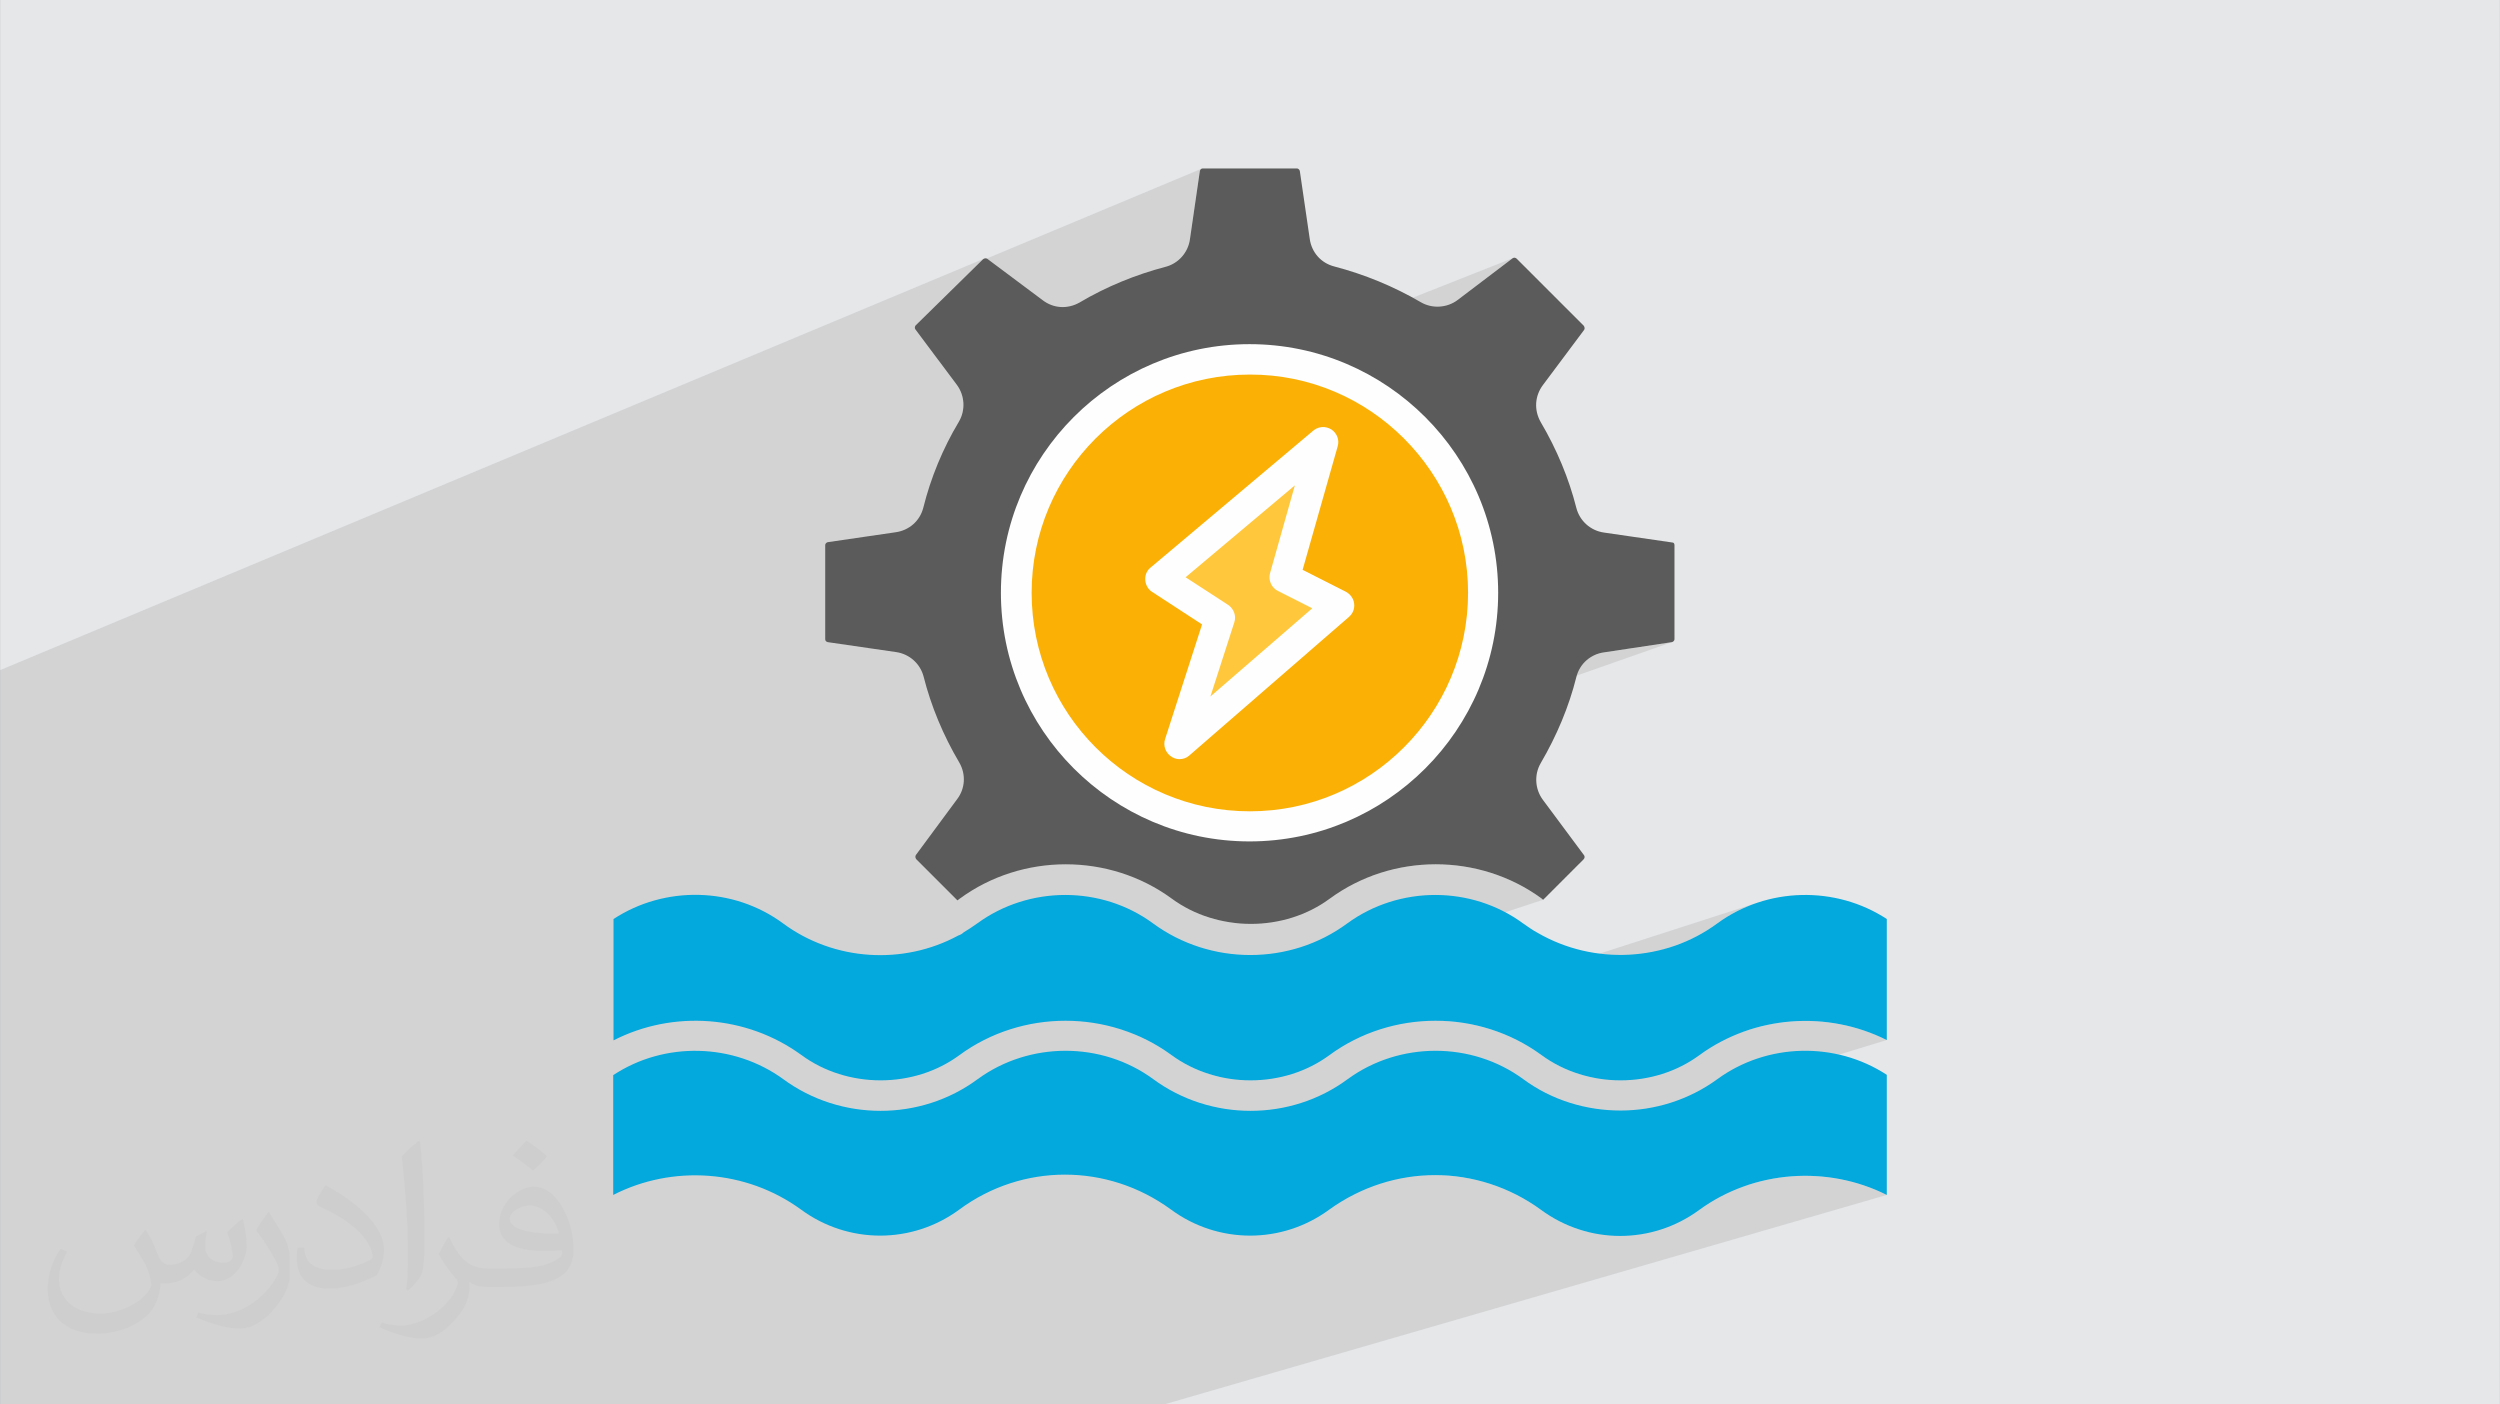
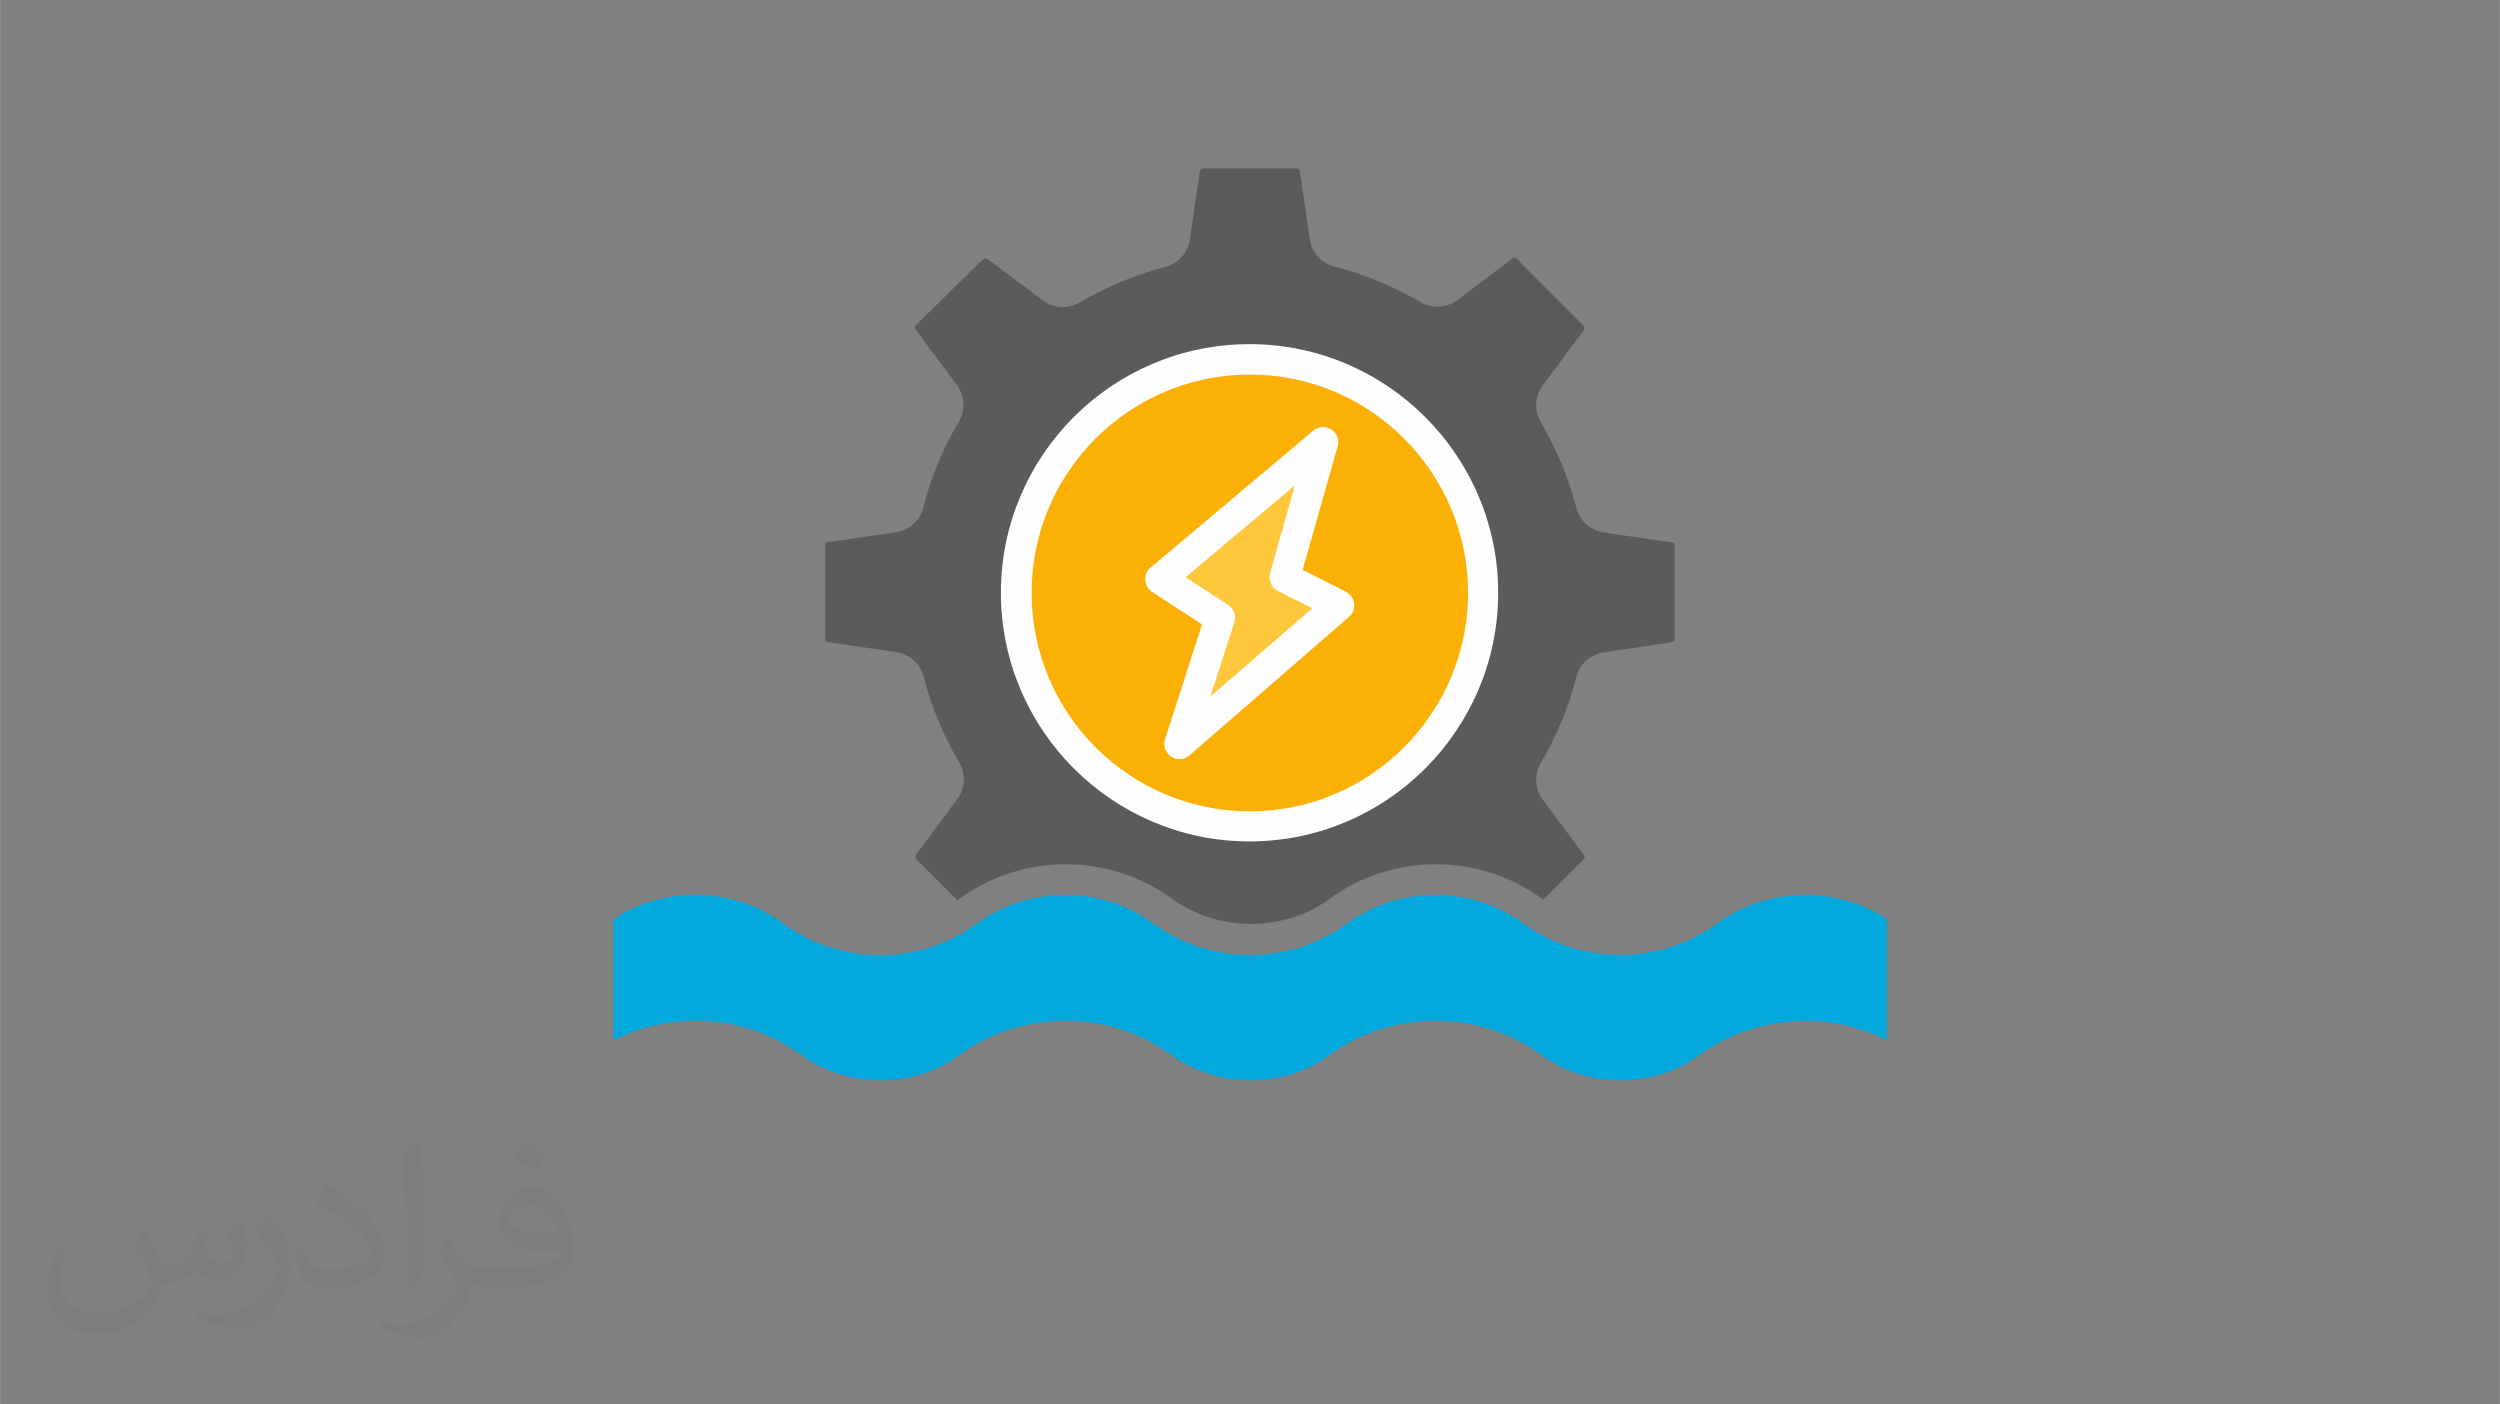
<svg xmlns="http://www.w3.org/2000/svg" xml:space="preserve" width="3.708in" height="2.083in" version="1.0" style="shape-rendering:geometricPrecision; text-rendering:geometricPrecision; image-rendering:optimizeQuality; fill-rule:evenodd; clip-rule:evenodd" viewBox="0 0 3702.73 2080.18">
  <rect x="0" y="0" width="3702.73" height="2080.18" fill="#808080" stroke="none" />
  <defs>
    <style type="text/css">
   
    .fil4 {fill:#FEFEFE}
    .fil0 {fill:#E6E7E8}
    .fil5 {fill:#5B5B5B;fill-rule:nonzero}
    .fil3 {fill:#03A8DD;fill-rule:nonzero}
    .fil6 {fill:#FAB005;fill-rule:nonzero}
    .fil7 {fill:#FFC73B;fill-rule:nonzero}
    .fil2 {fill:#373435;fill-opacity:0.031}
    .fil1 {fill:#2B2A29;fill-opacity:0.102}
   
  </style>
  </defs>
  <g id="Layer_x0020_1">
-     <path class="fil0" d="M-0 0l3702.73 0 0 2080.18 -3702.73 0 0 -2080.18z" />
-     <path class="fil1" d="M-0 1820.9l0 -0 0 -2.19 0 -14.75 0 -0.84 0 -46.94 0 -5.53 0 -1.13 0 -1.29 0 -7.52 0 -25.33 0 -13.27 0 -6.13 0 -5.99 0 -5.76 0 -2.78 0 -12.95 0 -20.15 0 -32.5 0 -31.58 0 -7.03 0 -26.44 0 -33.04 0 -1.47 0 -17.24 0 -13.83 0 -15.63 0 -19.57 0 -6.16 0 -22.59 0 -5.05 0 -27.43 0 -1.02 0 -77.31 0 -14.4 0 -1.54 0 -3.6 0 -1.89 0 -2.48 0 -1.4 0 -15.89 0 -0.06 0 -5.28 0 -42.74 0 -15.81 0 -10.41 0 -49.83 0 -42.22 0 -0.4 0 -0.25 0 -4.62 0 -18.59 0 -30.04 0 -5.39 0 -47.73 0 -1.99 0 -1.18 0 -0.14 1457.38 -609.45 -0.63 0.31 -0.56 0.34 -2.34 2.29 325.84 -136.23 -0.65 0.36 -0.56 0.47 -0.48 0.56 -0.39 0.62 -0.3 0.66 -0.22 0.68 -14.71 101.15 -1.56 7.23 -2.56 6.8 -3.49 6.28 -4.34 5.68 -5.11 4.98 -5.82 4.21 -6.44 3.35 -132.75 54.34 -1.6 0.94 -3.39 1.76 -3.45 1.49 -201.69 82.54 26.93 36.04 2.11 3.08 1.86 3.2 1.6 3.29 1.34 3.38 1.08 3.44 0.83 3.49 0.57 3.53 0.32 3.55 0.07 3.56 -0.18 3.55 -0.44 3.52 -0.69 3.48 -0.94 3.42 -1.19 3.35 -1.44 3.26 -1.69 3.16 -2.26 3.84 -2.22 3.85 -2.18 3.86 -1.94 3.5 287.92 -115.45 18.52 -7.3 18.95 -6.42 19.35 -5.5 19.73 -4.55 20.08 -3.59 20.41 -2.59 20.71 -1.58 20.99 -0.53 20.99 0.53 20.71 1.58 20.41 2.59 20.08 3.59 1.57 0.36 299.26 -118.45 -0.86 0.41 -81.84 62.07 -3.08 2.11 -3.19 1.86 -3.29 1.6 -3.37 1.34 -157.04 61.82 9.89 3.35 18.52 7.3 18.06 8.17 17.59 9.01 17.08 9.82 16.55 10.61 15.99 11.37 15.41 12.11 14.8 12.82 14.16 13.5 13.5 14.16 12.82 14.8 12.11 15.41 11.37 15.99 10.61 16.55 9.82 17.08 9.01 17.59 8.17 18.06 7.3 18.52 6.42 18.95 5.5 19.35 4.55 19.73 3.59 20.08 2.59 20.41 1.58 20.71 0.15 5.87 214.23 -77.3 0 0 -214.23 77.3 0.38 15.11 -0.53 20.99 -1.58 20.71 -2.59 20.41 -3.59 20.08 -4.55 19.73 -2.17 7.62 117.26 -41.35 7.23 -1.54 100.69 -15.17 0.69 -0.24 -233.21 81.91 -2.39 7.07 -7.3 18.52 -8.17 18.06 -9.01 17.59 -9.82 17.08 -10.61 16.55 -11.37 15.99 -12.11 15.41 -12.82 14.8 -13.5 14.16 -14.16 13.5 -14.8 12.82 -15.41 12.11 -15.99 11.37 -16.55 10.61 -17.08 9.82 -17.59 9.01 -18.06 8.17 -18.52 7.3 -216.05 73.42 1.12 0.43 7.41 2.5 7.5 2.2 7.58 1.91 7.65 1.62 7.7 1.32 4.66 0.62 218.53 -73.87 9.99 -2.97 10.08 -2.57 10.17 -2.18 10.23 -1.78 10.28 -1.38 10.32 -0.99 10.35 -0.59 10.37 -0.2 10.36 0.2 10.35 0.59 10.33 0.99 10.28 1.38 10.23 1.78 10.17 2.18 10.09 2.57 9.99 2.97 9.89 3.36 9.76 3.76 9.63 4.16 9.49 4.56 9.33 4.95 9.15 5.35 8.97 5.74 8.77 6.14 0.33 0.32 0.29 0.29 0.27 0.26 0.26 0.23 0.26 0.2 0.27 0.19 0.29 0.18 0.33 0.17 -604.98 199.49 8.48 3.66 9.49 4.56 9.33 4.95 9.15 5.35 8.97 5.74 8.77 6.14 6.47 4.55 6.64 4.26 6.79 3.96 6.94 3.67 7.08 3.38 7.2 3.08 7.31 2.79 7.41 2.5 7.5 2.2 6.22 1.56 798.76 -257.58 -7.85 2.78 -7.76 3.08 -7.65 3.38 -7.54 3.69 -7.41 3.99 -7.28 4.29 -7.13 4.59 -6.98 4.89 -7.32 5.19 -7.48 4.89 -7.63 4.58 -7.77 4.28 -7.9 3.97 -8.02 3.67 -8.13 3.36 -8.23 3.05 -8.32 2.75 -338.66 108.65 2.34 0.05 10.35 0.59 10.33 0.99 10.28 1.38 10.23 1.78 10.17 2.18 10.09 2.57 9.99 2.97 9.89 3.36 9.76 3.76 9.63 4.16 2.44 1.17 554.98 -175.82 0 0 -554.98 175.82 7.04 3.38 9.33 4.95 9.15 5.35 8.97 5.74 8.77 6.14 6.47 4.55 6.64 4.26 6.79 3.96 6.94 3.67 7.08 3.38 7.2 3.08 7.31 2.79 7.41 2.5 7.5 2.2 7.58 1.91 7.42 1.57 229.89 -71.3 8.72 -2.65 8.79 -2.35 8.86 -2.05 8.92 -1.75 8.96 -1.44 9 -1.14 9.03 -0.84 9.05 -0.54 9.06 -0.24 9.06 0.06 9.06 0.37 9.04 0.67 9.02 0.97 8.98 1.27 8.94 1.57 8.89 1.88 8.84 2.18 8.76 2.48 8.69 2.78 8.61 3.08 8.51 3.38 8.4 3.69 8.29 3.99 -656.77 200.3 3.21 0.16 5.14 0.36 5.13 0.46 5.13 0.56 5.12 0.66 5.12 0.76 5.11 0.86 5.09 0.97 5.08 1.07 5.07 1.17 5.05 1.27 5.03 1.36 5.01 1.47 4.99 1.57 4.96 1.67 4.94 1.77 4.91 1.86 4.88 1.97 3.4 1.45 564.37 -170.2 0 0 -564.36 170.2 1.44 0.61 4.82 2.16 4.78 2.26 4.74 2.36 4.71 2.46 4.66 2.56 4.62 2.65 4.58 2.75 4.53 2.85 4.48 2.95 4.43 3.04 4.38 3.14 6.62 4.68 6.76 4.38 6.89 4.07 7.01 3.77 7.11 3.47 7.21 3.17 7.31 2.87 7.39 2.56 7.46 2.26 6.07 1.58 247.24 -72.89 8.81 -2.35 8.88 -2.05 8.94 -1.75 8.98 -1.44 9.02 -1.14 9.05 -0.84 9.07 -0.54 9.08 -0.24 9.08 0.06 9.08 0.37 9.07 0.67 9.03 0.97 9.01 1.27 8.96 1.57 8.91 1.88 8.85 2.18 8.78 2.48 8.7 2.78 8.61 3.08 8.51 3.38 8.4 3.69 8.29 3.99 -1070.23 310.21 -148.24 0 -89.9 0 -169.17 0 -141.03 0 -0.02 0 -116.93 0 -33.89 0 -12.17 0 -1.92 0 -34.6 0 -5.96 0 -36.19 0 -59.22 0 -71.41 0 -2.04 0 -166.45 0 -91.44 0 -18.55 0 -6.71 0 -37.8 0 -13.56 0 -19.24 0 -62.2 0 -22.32 0 -34.61 0 -10.1 0 -20.17 0 -6.67 0 -143.02 0 -124.33 0 -5.55 0 -6.66 0 -12.26 0 0 -3.15 0 -6.43 0 -3.01 0 -0.32 0 -21.63 0 -0.93 0 -10.58 0 -8.76 0 -0.45 0 -21.76 0 -19.11 0 -18.5 0 -3.65 0 -36.25 0 -20.39 0 -0.38 0 -6.25 0 -12.16 0 -5.87 0 -2.99 0 -1.69 0 -5.66 0 -5.97 0 -2.92 0 -3.93 0 -2.47 0 -24.39 0 -9.69z" />
+     <path class="fil1" d="M-0 1820.9z" />
    <path class="fil2" d="M215.96 1821.93c7.07,10.71 11.65,21.01 16.13,32.45 3.33,6.66 5.09,18.93 20.7,18.93 4.57,0 11.13,-1.35 16.95,-4.57 6.55,-3.44 11.54,-8.64 14.15,-16.53l6.24 -21.01 15.19 -7.49 1.04 1.04c-2.08,7.91 -2.59,15.5 -2.59,21.43 0,17.57 15.19,24.23 27.25,24.23 7.07,0 13.42,-3.44 13.42,-9.89 0,-8.32 -3.53,-22.47 -8.12,-35.16 7.07,-7.07 14.15,-14.15 22.26,-19.87l1.25 0.63c3.53,14.98 5.51,29.75 5.51,39.63 0,9.67 -4.27,20.39 -7.8,27.36 -7.28,13.73 -20.18,24.65 -35.78,24.65 -11.85,0 -25.06,-5.93 -34.12,-16.95l-0.52 0c-8.53,10.61 -21.74,20.18 -42.86,20.18l-6.55 0c-1.04,13.94 -4.05,23.81 -8.64,32.66 -12.58,24.54 -49.92,41.92 -85.08,41.92 -48.89,0 -73.43,-28.19 -73.43,-65.73 0,-23.19 7.59,-44.72 19.24,-60.01l9.56 3.95c-7.28,13.94 -12.17,27.04 -12.17,39.94 0,35.16 28.61,51.9 61.58,51.9 30.58,0 68.44,-19.45 75.31,-42.02 -2.59,-24.65 -11.85,-36.19 -26,-58.66 4.27,-7.49 9.78,-14.98 16.64,-22.98l1.25 0 0 0 0 0 -0.01 -0.04zm563.83 -132.3c10.3,6.45 20.39,14.04 30.27,22.78 -5.51,7.8 -12.38,14.88 -20.91,21.12 -9.89,-8.01 -19.76,-14.88 -29.86,-22.16 6.86,-7.7 13.63,-15.08 20.49,-21.74l0 0 0 0 0 0 0 0 0 0 0.01 0zm5.3 96.11c-16.64,0 -30.27,10.92 -30.27,19.03 0,17.38 33.28,22.78 73.12,22.56 -4.99,-20.39 -22.47,-41.61 -42.86,-41.61l0 0.01zm-37.35 92.99c21.64,0 40.57,-0.63 55.02,-4.27 16.13,-4.05 29.75,-12.17 29.75,-17.78 0,-1.46 0,-3.22 -0.52,-4.68 -9.05,0.83 -19.45,0.83 -28.5,0.83 -29.33,0 -51.79,-6.66 -60.64,-23.09 -2.19,-4.57 -3.74,-9.67 -3.74,-15.5 0,-15.92 6.86,-31.41 18.93,-42.13 10.08,-8.84 21.22,-14.35 32.55,-14.35 20.49,0 36.81,16.44 48.26,42.34 6.24,14.15 10.5,30.47 10.5,51.07 0,13.73 -3.74,25.27 -12.27,33.8 -15.92,15.4 -45.24,21.22 -90.17,21.22l-20.39 0 0 0 -5.3 0c-11.13,0 -19.14,-1.98 -25.48,-6.86l-1.04 0c0.31,2.59 0.52,5.09 0.52,7.49 0,10.08 -3.33,22.98 -10.08,33.28 -19.97,29.64 -41.61,42.53 -60.33,42.53 -18.93,0 -42.13,-7.28 -63.03,-16.75l3.74 -7.28c6.76,2.81 16.13,4.68 29.02,4.68 33.8,0 78.21,-32.45 83.72,-64.17 -1.25,-2.59 -3.53,-6.03 -6.76,-9.67 -9.89,-11.75 -16.13,-21.53 -21.95,-31.82 4.99,-9.89 9.56,-17.78 13.83,-24.96l1.77 -0.21c14.46,29.44 27.56,46.28 56.78,46.28l4.57 0 0 0 21.22 0 0 0 0 0 0 0 0 0 0 0 0.04 0zm-146.45 31.1c2.5,-13.52 2.7,-28.7 2.7,-42.86l0 -21.01c0,-39.21 -4.99,-96.2 -9.05,-133.34 7.07,-7.59 16.95,-16.53 24.75,-22.56l2.29 0.63c5.3,46.7 6.55,100.79 6.55,150.81 0,13.11 -0.52,25.9 -1.77,35.26 -0.73,11.85 -7.59,20.8 -22.26,34.53l-3.22 -1.46zm-150.71 -61.89c0.73,18.41 9.78,32.87 41.4,32.87 19.66,0 36.3,-5.09 54.71,-13.83 3.33,-1.46 5.09,-3.44 5.09,-5.09 0,-11.54 -8.84,-26.83 -23.71,-40.77 -14.46,-13.11 -33.6,-24.65 -51.48,-32.35 -6.14,-2.59 -8.12,-5.3 -8.12,-7.91 0,-5.3 7.07,-16.44 12.9,-24.44l1.98 -0.21c20.49,10.71 43.38,26.63 60.33,44.3 15.4,16.33 24.96,32.87 24.96,50.86 0,13.31 -4.05,25.79 -10.61,37.44 -22.47,11.33 -46.39,19.97 -70.1,19.97 -28.81,0 -48.47,-13.52 -48.47,-45.24 0,-3.44 0,-8.73 1.25,-15.61l9.89 0 0 0 0 0 0 0 0 0 0 0 -0.01 0zm-52.11 -52.32l17.89 28.92c6.55,10.71 12.69,22.37 12.69,40.77l0 23.5c0,19.03 -12.17,39.42 -31.82,59.6 -15.4,13.63 -29.02,19.45 -41.61,19.45 -18.72,0 -40.15,-5.82 -64.9,-16.44l2.81 -7.28c7.8,2.08 16.84,3.84 27.98,3.84 35.58,-0.21 71.97,-26.21 88.61,-57.93 1.98,-3.64 2.7,-7.07 2.7,-9.47 0,-3.64 -1.98,-7.7 -3.53,-11.33 -9.05,-17.05 -19.14,-32.66 -30.27,-47.12 5.82,-9.16 11.65,-17.99 17.99,-26.73l1.46 0.21 0 0 0 0 0 0 0 0 0 0 -0.01 0z" />
    <g id="_1976121679552">
-       <path class="fil3" d="M2794.57 1592.04l0 177.93c-87.81,-44.14 -196.78,-36.78 -277.7,22.07 -69.89,51.49 -164.6,51.49 -234.48,0 -46.44,-34.02 -102.07,-51.49 -156.78,-51.49 -54.71,0 -109.42,17.01 -156.78,51.03 -69.88,51.49 -164.59,51.49 -234.48,0 -94.25,-68.97 -220.23,-68.97 -313.56,0 -69.89,51.49 -164.6,51.49 -234.48,0 -81.38,-59.31 -190.34,-66.67 -278.16,-21.61l0 -177.47c75.86,-50.12 177.93,-47.82 251.95,5.98 85.06,62.53 203.22,62.53 287.81,0 76.78,-56.09 183.91,-56.09 260.23,0 85.06,62.53 203.22,62.53 287.81,0 76.78,-56.09 183.91,-56.09 260.23,0 42.3,31.27 93.33,46.44 143.91,46.44 50.58,0 101.15,-15.63 143.45,-46.44 73.56,-53.79 175.17,-56.09 251.03,-6.44l0 -0z" />
      <path class="fil3" d="M2794.57 1361.24l0 179.31c-87.81,-44.14 -196.32,-36.78 -277.24,22.07 -67.59,50.11 -166.44,50.11 -234.48,0 -92.41,-67.59 -221.15,-67.59 -313.56,0 -67.59,50.11 -166.43,50.11 -234.48,0 -92.42,-67.59 -221.15,-67.59 -313.56,0 -67.59,50.11 -166.44,50.11 -234.48,0 -81.38,-59.31 -190.35,-66.67 -278.16,-21.61l0 -179.77c75.86,-49.66 177.47,-47.82 251.03,6.44 75.86,56.09 178.39,62.07 259.77,17.93 2.76,-0.92 5.52,-2.3 7.81,-4.6 6.9,-4.14 13.79,-8.73 20.23,-13.33 76.78,-56.09 183.91,-56.09 260.23,0 85.06,62.53 203.22,62.53 287.82,0 76.78,-56.09 183.9,-56.09 260.22,0 7.36,5.06 14.25,10.11 22.07,14.25 82.76,47.81 188.51,42.76 265.75,-14.25 73.56,-53.79 175.17,-56.09 251.03,-6.44l0 -0z" />
      <circle class="fil4" cx="1858.4" cy="899.64" r="407.85" />
      <path class="fil5" d="M2480.09 807.22l0 139.76c0,1.84 -1.84,3.68 -3.68,4.14l-100.69 15.17c-19.77,2.76 -35.86,16.55 -40.92,36.32 -11.03,44.14 -28.96,86.9 -52.87,127.81 -9.65,16.55 -8.73,38.16 3.22,54.25l61.15 82.3c1.38,2.3 0.46,4.6 -0.92,5.98l-59.77 59.77c-0.92,-0.46 -1.38,-0.92 -2.3,-1.84 -92.41,-67.59 -221.15,-67.59 -313.56,0 -67.59,50.11 -166.43,50.11 -234.48,0 -92.42,-67.59 -221.15,-67.59 -313.56,0 -1.38,0.92 -2.3,1.84 -3.68,2.76l-61.15 -61.15c-0.92,-1.38 -1.84,-3.68 -0.46,-5.98l61.15 -82.76c11.95,-15.63 13.33,-36.78 3.22,-54.25 -23.9,-40.46 -41.84,-83.68 -52.87,-127.35 -5.06,-19.31 -21.15,-33.56 -40.92,-36.32l-101.15 -14.71c-1.84,-0.46 -3.68,-1.84 -3.68,-4.14l0 -139.77c0,-1.84 1.84,-3.68 3.68,-4.14l100.69 -14.71c19.77,-2.76 35.86,-16.55 40.92,-36.32 11.03,-44.14 28.5,-86.9 52.87,-127.81 9.65,-16.55 8.73,-38.16 -3.22,-54.25l-61.15 -81.84c-1.38,-1.38 -1.38,-4.14 0,-5.98l100.23 -98.39c1.38,-0.92 3.68,-1.84 5.98,-0.46l81.84 61.15c16.09,12.41 36.78,13.79 54.71,3.68 40.46,-23.91 83.68,-41.38 127.35,-52.87 19.31,-5.06 33.57,-21.15 36.32,-40.92l14.71 -101.15c0.46,-1.84 1.84,-3.68 4.14,-3.68l139.77 0c1.84,0 3.68,1.84 4.14,3.68l14.71 100.69c2.76,19.77 16.55,35.86 36.78,40.92 43.68,11.49 86.9,28.96 127.81,52.87 16.55,9.65 38.16,8.73 54.25,-3.22l81.84 -62.07c2.3,-1.38 4.6,-0.46 5.98,0.92l99.31 99.31c0.92,1.38 1.84,4.14 0.46,5.98l-61.15 81.84c-11.95,16.09 -13.33,36.78 -3.22,54.71 23.91,40.46 41.84,83.68 52.87,127.36 5.06,19.31 21.15,33.56 40.92,36.32l101.15 14.71c1.84,0 3.22,1.38 3.22,3.68l-0 0zm-261.14 70.8c0,-202.76 -165.06,-368.27 -368.27,-368.27 -203.22,0 -368.27,165.06 -368.27,368.27 0,202.76 165.06,368.27 368.27,368.27 203.22,0 368.27,-165.52 368.27,-368.27z" />
      <path class="fil6" d="M2174.35 878.03c0,178.39 -144.83,323.68 -323.22,323.68 -178.39,0 -323.22,-144.82 -323.22,-323.68 0,-178.39 144.83,-323.22 323.22,-323.22 177.47,-0.46 323.22,144.83 323.22,323.22zm-176.55 35.86c5.98,-5.06 8.73,-12.41 7.82,-19.77 -0.92,-7.81 -5.52,-13.79 -11.95,-17.47l-64.37 -32.64 51.95 -182.99c2.76,-9.19 -0.92,-19.31 -9.19,-24.83 -8.74,-5.52 -19.31,-4.6 -26.67,1.38l-240.92 202.76c-5.98,4.6 -8.73,11.5 -8.27,18.85 0.46,6.9 4.14,13.79 10.11,17.47l74.02 48.27 -54.71 169.66c-3.22,9.65 0.46,20.23 8.73,25.74 3.68,2.76 8.28,4.14 12.41,4.14 5.52,0 10.57,-1.84 14.25,-5.06l236.78 -205.52z" />
      <path class="fil7" d="M1943.55 901.01l-150.8 130.57 35.4 -109.88c3.22,-9.65 -0.92,-20.23 -9.19,-25.75l-62.99 -40.92 161.84 -136.09 -36.78 130.11c-2.76,10.11 1.84,21.15 11.49,26.2l51.03 25.75z" />
    </g>
  </g>
</svg>